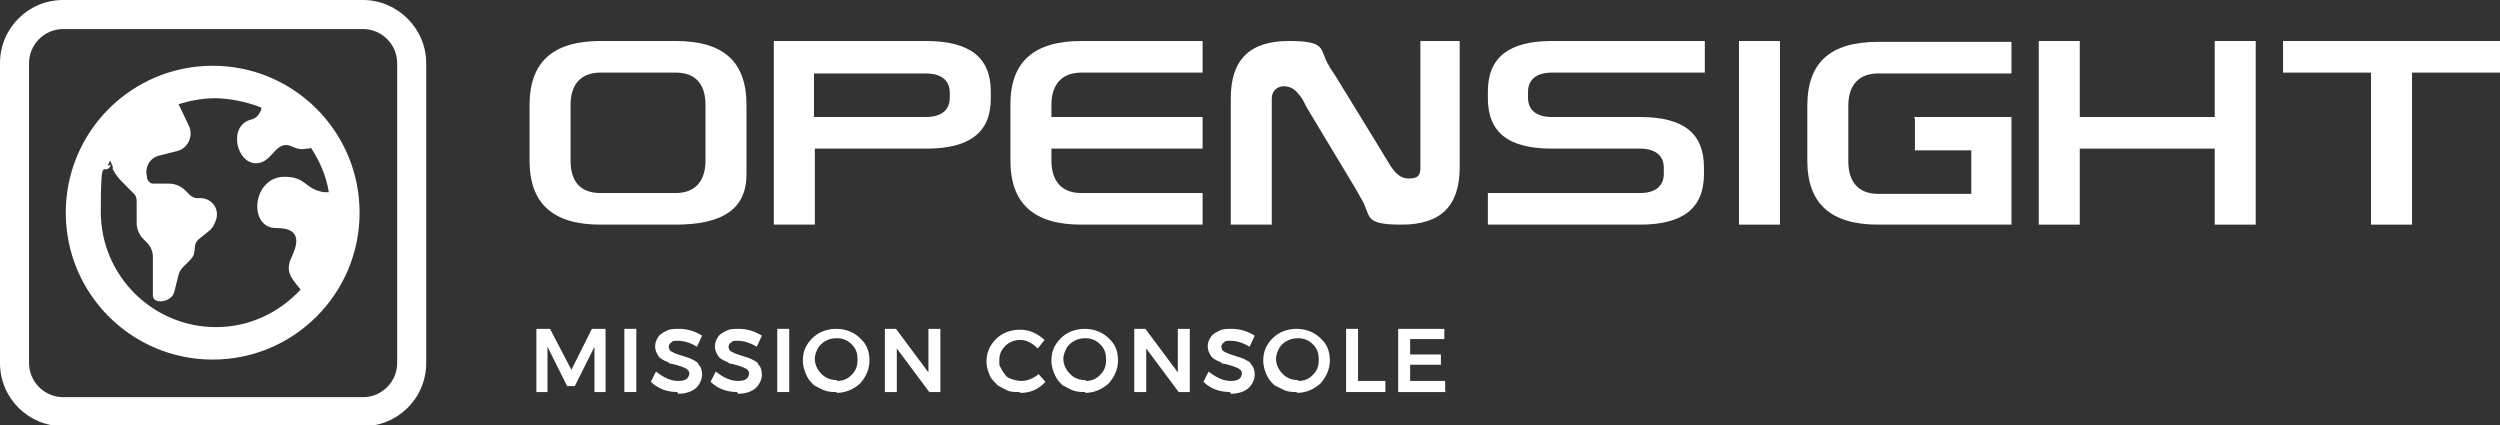
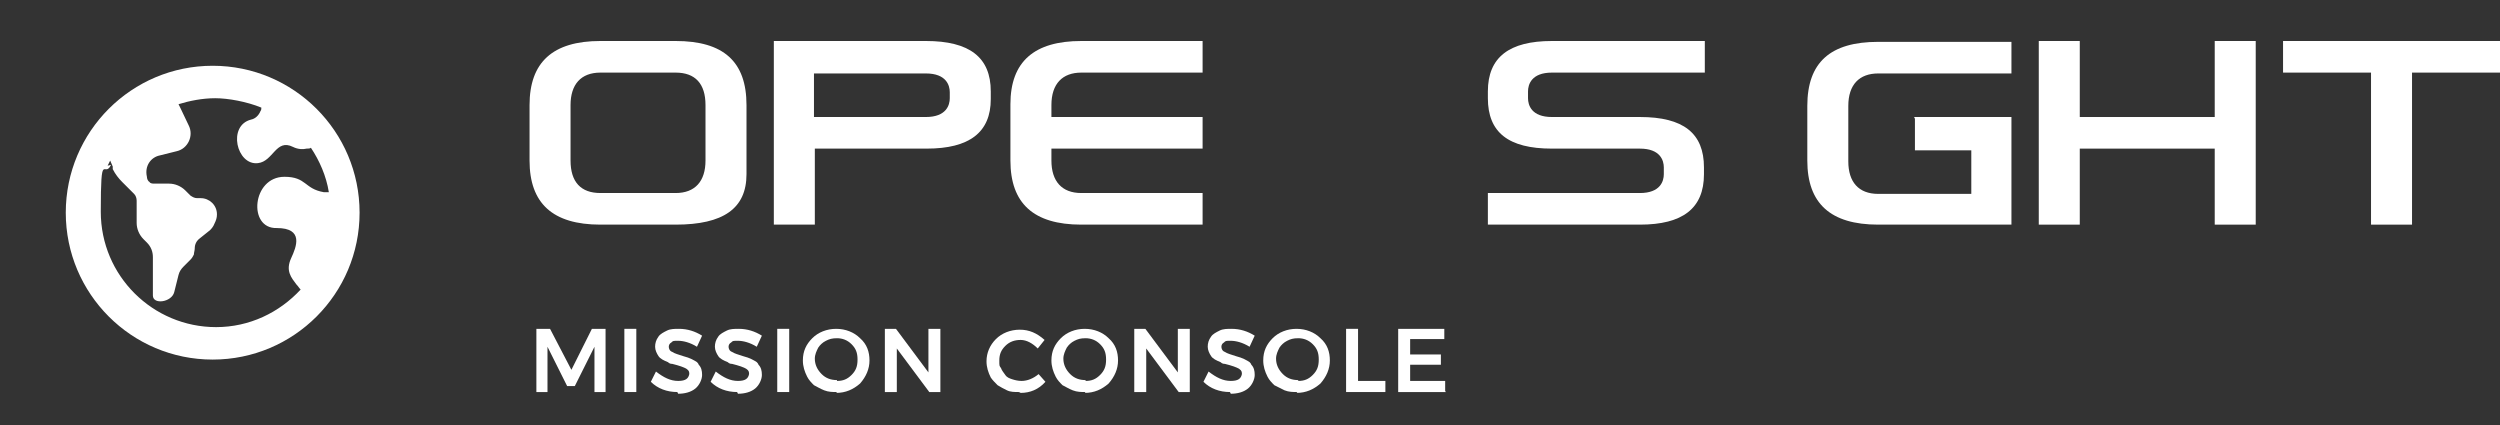
<svg xmlns="http://www.w3.org/2000/svg" version="1.1" viewBox="0 0 292.7 49.8">
  <rect x="0" y="0" width="292.7" height="49.8" fill="#333333" stroke="none" />
  <defs>
    <style>
      .cls-1 {
        fill: #fff;
      }

      .cls-2 {
        isolation: isolate;
      }
    </style>
  </defs>
  <g>
    <g id="Layer_2">
      <g id="Livello_1">
        <g>
          <g>
-             <path class="cls-1" d="M42.5,3.4c2.2,0,4,1.8,4,4v35.1c0,2.2-1.8,4-4,4H7.4c-2.2,0-4-1.8-4-4V7.4c0-2.2,1.8-4,4-4h35.1M42.5,0H7.4C3.3,0,0,3.3,0,7.4v35.1c0,4.1,3.3,7.4,7.4,7.4h35.1c4.1,0,7.4-3.3,7.4-7.4V7.4C49.9,3.3,46.5,0,42.5,0h0Z" />
            <path class="cls-1" d="M24.9,7.7c-9.5,0-17.2,7.7-17.2,17.2s7.7,17.2,17.2,17.2,17.2-7.7,17.2-17.2S34.4,7.7,24.9,7.7ZM12.6,19.4c.1-.2.2-.4.3-.6l.3.7v.3c.3.6.7,1.1,1.1,1.5l1.4,1.4c.2.2.3.5.3.8v2.6c0,.7.3,1.4.8,1.9l.4.4c.5.5.7,1.1.7,1.7v4.5c0,1.1,2.2.8,2.5-.4l.5-2c.1-.4.3-.7.6-1l.8-.8c.2-.2.3-.4.4-.6,0-.2.1-.5.1-.7,0-.5.2-.9.6-1.2l1-.8c.3-.2.6-.6.7-.9.2-.4.3-.7.3-1.1,0-1.1-.9-1.9-1.9-1.9h-.4c-.3,0-.5-.1-.8-.3l-.6-.6c-.5-.5-1.2-.8-1.9-.8h-1.7c-.2,0-.5,0-.6-.2-.2-.1-.3-.4-.3-.6-.3-1.3.5-2.3,1.5-2.5l2-.5c1.3-.3,2-1.8,1.4-3l-1-2.1-.2-.4c1.3-.4,2.8-.7,4.3-.7s3.7.4,5.4,1.1c0,.1,0,.3-.1.4-.2.5-.6.9-1.1,1-2.8.7-1.7,5.4.8,5.1,1.8-.2,2.1-2.9,4.1-1.9.6.3,1.2.3,1.6.2.2,0,.4,0,.5-.1,1,1.5,1.8,3.3,2.1,5.2h0c-.2,0-.4,0-.6,0-2.3-.4-2-1.8-4.6-1.8-3.8,0-4.3,6.1-.9,6,3.2,0,2.3,2.2,1.7,3.5-.7,1.5,0,2.3.6,3.1.2.2.3.4.5.6h0c-2.5,2.7-6,4.4-9.9,4.4-7.4,0-13.5-6-13.5-13.5s.4-3.8,1.2-5.5h0Z" />
          </g>
          <g id="Layer_1-2">
            <g>
              <path class="cls-1" d="M79.1,4.8h-8.8c-5.6,0-8.3,2.5-8.3,7.5v6.5c0,5,2.7,7.5,8.3,7.5h8.8c5.6,0,8.3-1.9,8.3-5.9v-8.1c0-5.1-2.7-7.5-8.3-7.5h0ZM82.6,18.8c0,2.4-1.2,3.8-3.5,3.8h-8.8c-2.3,0-3.5-1.3-3.5-3.8v-6.5c0-2.4,1.2-3.8,3.5-3.8h8.8c2.3,0,3.5,1.3,3.5,3.8v6.5Z" />
              <path class="cls-1" d="M123.1,13.7h17.7v3.7h-17.7v1.4c0,2.4,1.2,3.8,3.5,3.8h14.2v3.7h-14.2c-5.6,0-8.3-2.5-8.3-7.5v-6.6c0-5,2.8-7.4,8.3-7.4h14.2v3.7h-14.2c-2.2,0-3.5,1.3-3.5,3.8,0,0,0,1.4,0,1.4Z" />
-               <path class="cls-1" d="M170.9,4.8v14.8c0,4.5-2.2,6.7-6.8,6.7s-3.5-1-4.7-3c-.3-.5-.5-.9-.8-1.4l-5.6-9.3c0-.1-.2-.3-.2-.4-.2-.4-.4-.8-.7-1.1-.5-.7-1.1-1-1.8-1s-1.4.5-1.4,1.4v14.8h-4.8v-14.8c0-4.5,2.2-6.7,6.8-6.7s3.5,1,4.7,2.9c.2.4.5.8.7,1.1l5.7,9.3c0,.1.2.3.3.5.6,1,1.3,2.3,2.6,2.3s1.4-.5,1.4-1.4V4.8h4.8Z" />
              <path class="cls-1" d="M178.9,10.7v.8c0,.8.4,2.2,2.8,2.2h10.3c5.1,0,7.5,1.9,7.5,5.9v.8c0,4-2.5,5.9-7.5,5.9h-17.8v-3.7h17.8c2.4,0,2.8-1.4,2.8-2.2v-.8c0-.8-.4-2.2-2.8-2.2h-10.3c-5.1,0-7.5-1.9-7.5-5.9v-.8c0-4,2.5-5.9,7.5-5.9h17.9v3.7h-17.9c-2.4,0-2.8,1.4-2.8,2.2h0Z" />
-               <rect class="cls-1" x="203.6" y="4.8" width="4.8" height="21.5" />
              <path class="cls-1" d="M224.1,13.7h11.4v12.6h-15.6c-5.6,0-8.3-2.5-8.3-7.5v-6.4c0-5.1,2.7-7.5,8.3-7.5h15.6v3.7h-15.6c-2.2,0-3.5,1.3-3.5,3.8v6.5c0,2.4,1.2,3.8,3.5,3.8h10.9v-5.1h-6.6v-3.7h0Z" />
              <polygon class="cls-1" points="264.1 4.8 264.1 26.3 259.3 26.3 259.3 17.4 243.5 17.4 243.5 26.3 238.7 26.3 238.7 4.8 243.5 4.8 243.5 13.7 259.3 13.7 259.3 4.8 264.1 4.8" />
              <polygon class="cls-1" points="292.7 4.8 292.7 8.5 282.4 8.5 282.4 26.3 277.6 26.3 277.6 8.5 267.3 8.5 267.3 4.8 292.7 4.8" />
              <path class="cls-1" d="M108.4,4.8h-17.8v21.5s4.8,0,4.8,0v-8.9h13.1c5,0,7.5-1.9,7.5-5.8v-.9c0-4-2.5-5.9-7.6-5.9h0ZM111.2,11.5c0,.8-.4,2.2-2.8,2.2h-13.1v-5.1h13.1c2.4,0,2.8,1.4,2.8,2.2,0,0,0,.8,0,.8Z" />
            </g>
          </g>
          <g class="cls-2">
            <g class="cls-2">
              <path class="cls-1" d="M70.9,45.9h-1.3v-5.3l-2.3,4.6h-.9l-2.3-4.6v5.3h-1.3v-7.4h1.6l2.5,4.8,2.4-4.8h1.6v7.4Z" />
              <path class="cls-1" d="M74.5,45.9h-1.4v-7.4h1.4v7.4Z" />
              <path class="cls-1" d="M79.3,45.9c-1.2,0-2.3-.4-3.1-1.2l.6-1.2c.9.7,1.7,1.1,2.6,1.1s1.2-.3,1.3-.8c0-.2,0-.4-.3-.6-.3-.2-.9-.4-1.7-.6-.1,0-.3,0-.5-.2-.5-.2-.9-.4-1.1-.7-.2-.3-.4-.7-.4-1.1s.1-.8.4-1.2c.2-.3.6-.5,1-.7.4-.2.9-.2,1.4-.2,1,0,1.9.3,2.7.8l-.6,1.3c-.8-.5-1.6-.7-2.2-.7s-.6,0-.8.2c-.2.1-.3.3-.3.5s.1.5.4.6c.3.2.7.3,1.3.5.8.2,1.3.5,1.6.7,0,0,.2.2.2.3.3.3.4.7.4,1.2s-.3,1.2-.8,1.6-1.2.6-2,.6Z" />
              <path class="cls-1" d="M86.3,45.9c-1.2,0-2.3-.4-3.1-1.2l.6-1.2c.9.7,1.7,1.1,2.6,1.1s1.2-.3,1.3-.8c0-.2,0-.4-.3-.6-.3-.2-.9-.4-1.7-.6-.1,0-.3,0-.5-.2-.5-.2-.9-.4-1.1-.7-.2-.3-.4-.7-.4-1.1s.1-.8.4-1.2c.2-.3.6-.5,1-.7.4-.2.9-.2,1.4-.2,1,0,1.9.3,2.7.8l-.6,1.3c-.8-.5-1.6-.7-2.2-.7s-.6,0-.8.2c-.2.1-.3.3-.3.5s.1.5.4.6c.3.2.7.3,1.3.5.8.2,1.3.5,1.6.7,0,0,.2.2.2.3.3.3.4.7.4,1.2s-.3,1.2-.8,1.6-1.2.6-2,.6Z" />
              <path class="cls-1" d="M92.4,45.9h-1.4v-7.4h1.4v7.4Z" />
              <path class="cls-1" d="M98,45.9c-.5,0-1,0-1.5-.2s-.8-.4-1.2-.6c-.3-.3-.6-.6-.8-1-.3-.6-.5-1.2-.5-1.9,0-1.1.4-1.9,1.1-2.6s1.7-1.1,2.8-1.1,2.1.4,2.8,1.1c.8.7,1.1,1.6,1.1,2.6s-.4,1.9-1.1,2.7c-.8.7-1.7,1.1-2.8,1.1ZM98,44.6c.7,0,1.2-.2,1.7-.7s.7-1,.7-1.8-.2-1.3-.7-1.8c-.5-.5-1.1-.7-1.7-.7s-.9.1-1.3.3c-.4.2-.7.5-.9.8-.2.4-.4.8-.4,1.3,0,.7.3,1.3.8,1.8.5.5,1.1.7,1.8.7Z" />
              <path class="cls-1" d="M110.1,45.9h-1.3l-3.8-5.1v5.1h-1.4v-7.4h1.3l3.8,5.1v-5.1h1.4v7.4Z" />
            </g>
            <g class="cls-2">
              <path class="cls-1" d="M119.3,45.9c-.5,0-1,0-1.4-.2-.4-.2-.8-.4-1.1-.6-.3-.3-.6-.6-.8-.9-.3-.6-.5-1.2-.5-1.9,0-1,.4-1.9,1.1-2.6.7-.7,1.7-1.1,2.8-1.1s2,.4,2.9,1.2l-.8,1c-.6-.6-1.3-1-2-1s-1.3.2-1.8.7c-.5.5-.7,1-.7,1.7s0,.6.2.9c.1.3.3.5.5.8s.5.4.8.5c.3.1.7.2,1.1.2.7,0,1.4-.3,2-.8l.8.9c-.8.9-1.8,1.3-2.9,1.3Z" />
            </g>
            <g class="cls-2">
              <path class="cls-1" d="M127.1,45.9c-.5,0-1,0-1.5-.2s-.8-.4-1.2-.6c-.3-.3-.6-.6-.8-1-.3-.6-.5-1.2-.5-1.9,0-1.1.4-1.9,1.1-2.6s1.7-1.1,2.8-1.1,2.1.4,2.8,1.1c.8.7,1.1,1.6,1.1,2.6s-.4,1.9-1.1,2.7c-.8.7-1.7,1.1-2.8,1.1ZM127.1,44.6c.7,0,1.2-.2,1.7-.7s.7-1,.7-1.8-.2-1.3-.7-1.8c-.5-.5-1.1-.7-1.7-.7s-.9.1-1.3.3c-.4.2-.7.5-.9.8-.2.4-.4.8-.4,1.3,0,.7.3,1.3.8,1.8.5.5,1.1.7,1.8.7Z" />
              <path class="cls-1" d="M139.3,45.9h-1.3l-3.8-5.1v5.1h-1.4v-7.4h1.3l3.8,5.1v-5.1h1.4v7.4Z" />
              <path class="cls-1" d="M144,45.9c-1.2,0-2.3-.4-3.1-1.2l.6-1.2c.9.7,1.7,1.1,2.6,1.1s1.2-.3,1.3-.8c0-.2,0-.4-.3-.6-.3-.2-.9-.4-1.7-.6-.1,0-.3,0-.5-.2-.5-.2-.9-.4-1.1-.7-.2-.3-.4-.7-.4-1.1s.1-.8.4-1.2c.2-.3.6-.5,1-.7.4-.2.9-.2,1.4-.2,1,0,1.9.3,2.7.8l-.6,1.3c-.8-.5-1.6-.7-2.2-.7s-.6,0-.8.2c-.2.1-.3.3-.3.5s.1.5.4.6c.3.2.7.3,1.3.5.8.2,1.3.5,1.6.7,0,0,.2.2.2.3.3.3.4.7.4,1.2s-.3,1.2-.8,1.6-1.2.6-2,.6Z" />
              <path class="cls-1" d="M151.9,45.9c-.5,0-1,0-1.5-.2-.4-.2-.8-.4-1.2-.6-.3-.3-.6-.6-.8-1-.3-.6-.5-1.2-.5-1.9,0-1.1.4-1.9,1.1-2.6s1.7-1.1,2.8-1.1,2.1.4,2.8,1.1c.8.7,1.1,1.6,1.1,2.6s-.4,1.9-1.1,2.7c-.8.7-1.7,1.1-2.8,1.1ZM152,44.6c.7,0,1.2-.2,1.7-.7.5-.5.7-1,.7-1.8s-.2-1.3-.7-1.8c-.5-.5-1.1-.7-1.7-.7s-.9.1-1.3.3-.7.5-.9.8c-.2.4-.4.8-.4,1.3,0,.7.3,1.3.8,1.8.5.5,1.1.7,1.8.7Z" />
              <path class="cls-1" d="M162.2,45.9h-4.6v-7.4h1.4v6.1h3.2v1.3Z" />
              <path class="cls-1" d="M169.3,45.9h-5.6v-7.4h5.4v1.2h-4v1.8h3.6v1.2h-3.6v1.9h4.1v1.2Z" />
            </g>
          </g>
        </g>
      </g>
    </g>
  </g>
</svg>